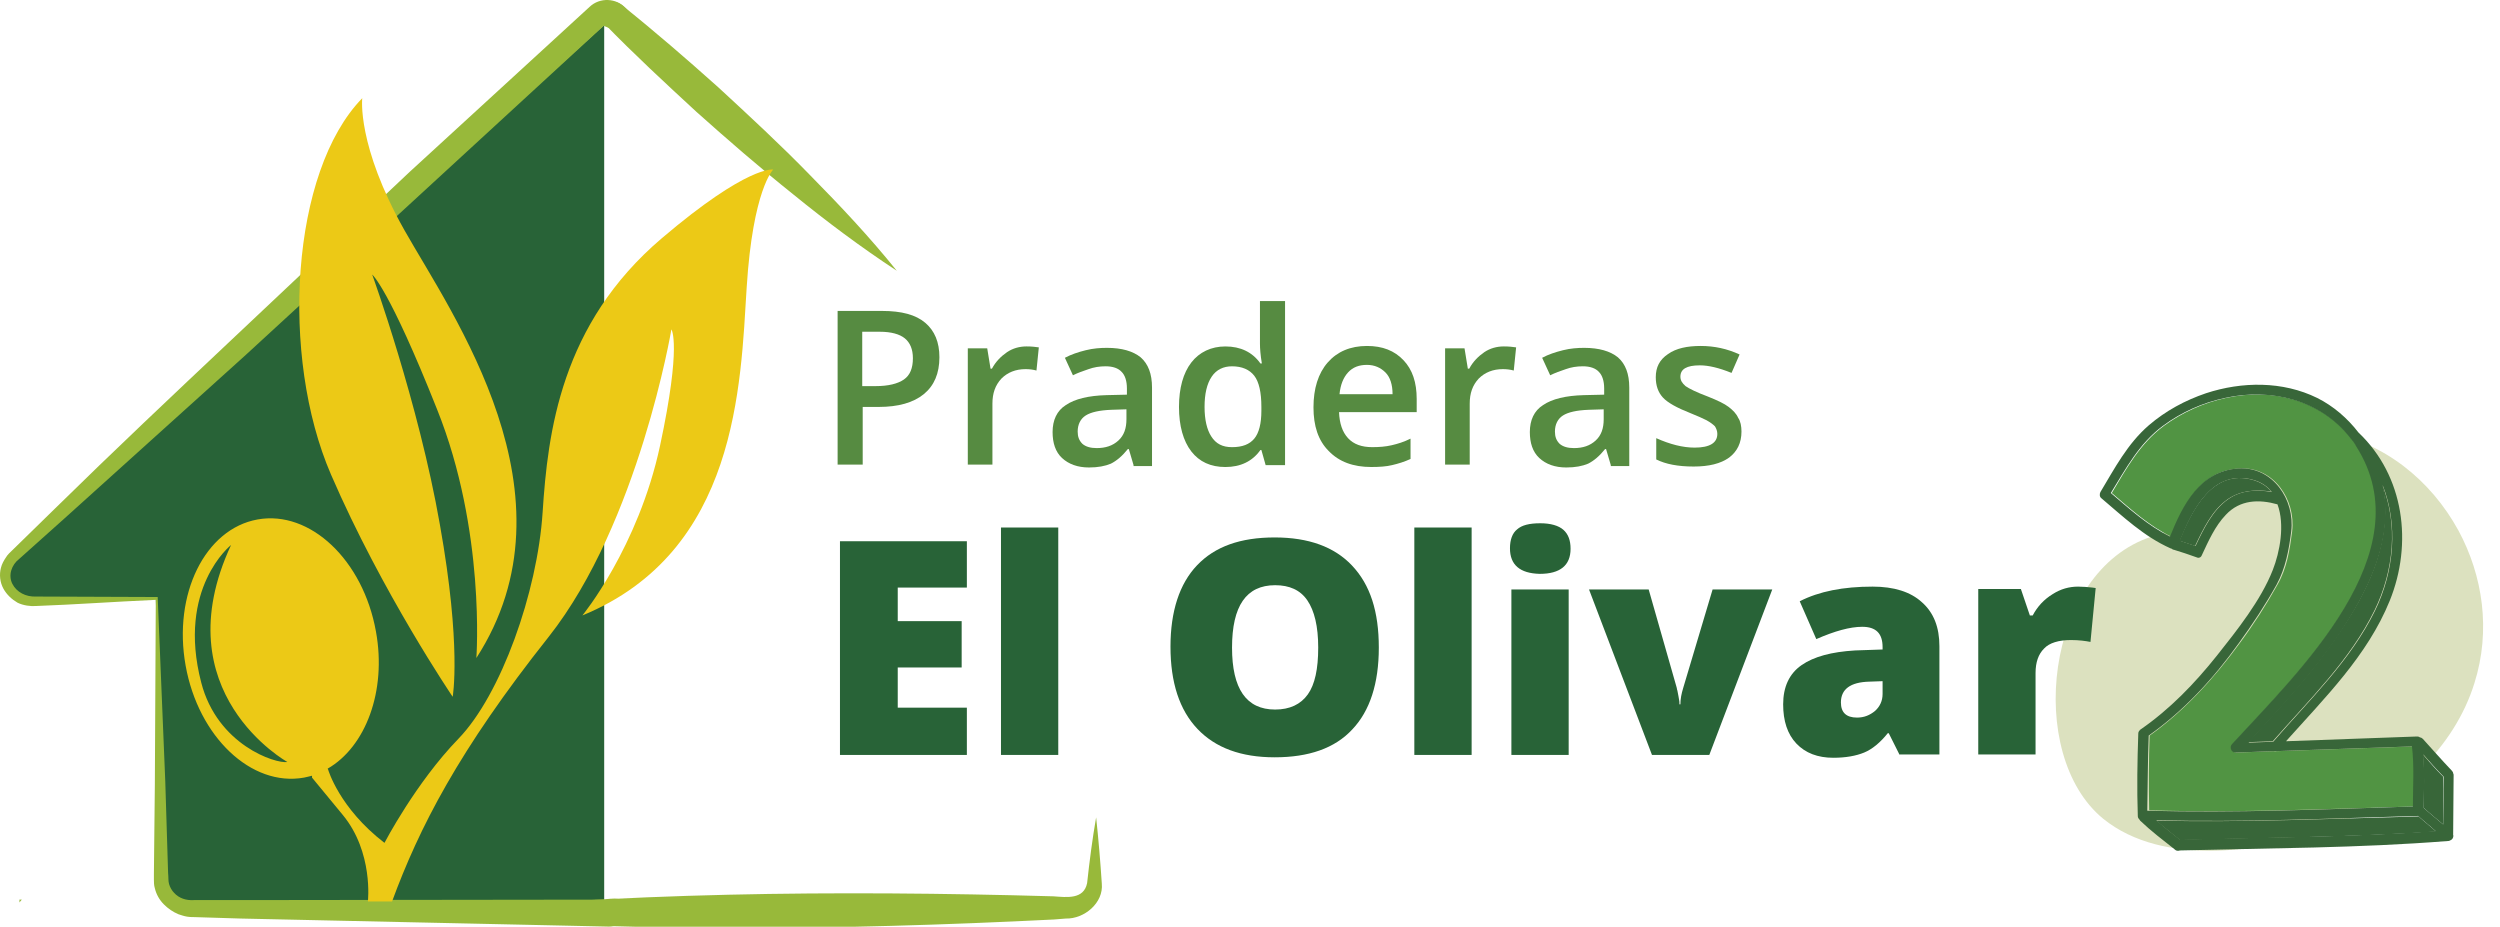
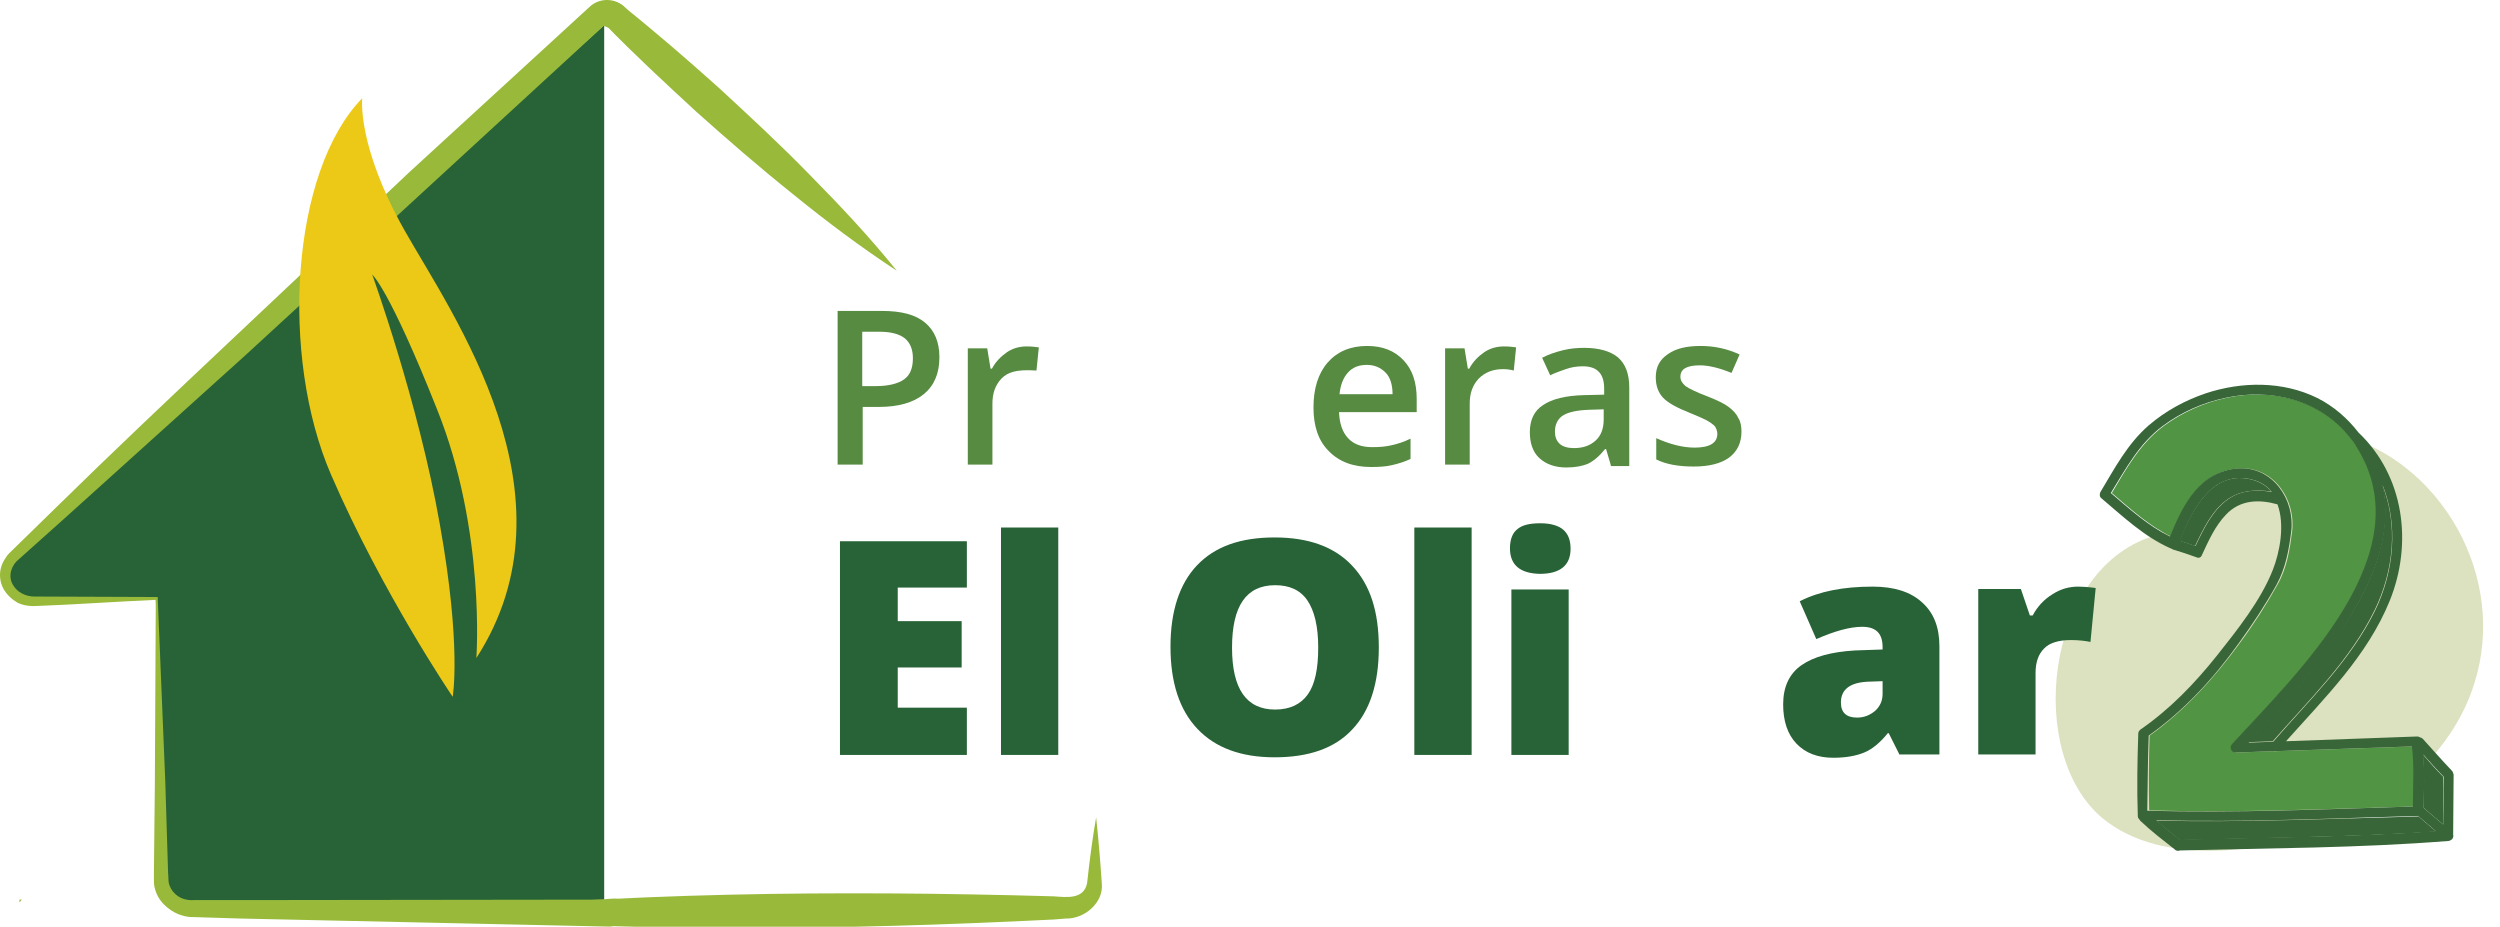
<svg xmlns="http://www.w3.org/2000/svg" width="232" height="86" viewBox="0 0 232 86" fill="none">
  <g clip-path="url(#clip0_1202_63)">
    <path d="M228.134 49.215C225.585 44.565 221.191 40.967 215.787 40.089C212.623 39.562 208.8 40.177 206.999 42.985C205.988 44.521 205.768 46.539 204.494 47.811C203.22 49.04 201.375 49.259 199.705 49.786C189.731 52.989 187.929 70.057 195.179 75.981C200.759 80.5 210.338 79.184 216.841 76.507C222.641 74.138 227.782 69.355 229.628 63.388C231.165 58.518 230.418 53.428 228.134 49.215Z" fill="#DCE1BF" />
    <path d="M1.805 83.748L2.024 83.484H1.805V83.748Z" fill="#98B93A" />
    <path d="M14.458 55.536H2.902C0.837 55.536 -0.218 53.254 1.276 51.938L56.069 2.312V83.749H17.534C16.259 83.749 15.249 82.828 15.205 81.687L14.458 55.536Z" fill="#286337" />
    <path d="M37.48 84.89C57.473 82.784 77.641 82.609 97.765 83.179C98.996 83.267 100.577 83.486 100.885 81.951C101.105 79.932 101.368 77.87 101.72 75.852C101.94 77.87 102.115 79.976 102.247 81.994C102.423 83.793 100.621 85.285 98.908 85.241L97.809 85.329C77.685 86.338 57.517 86.558 37.48 84.89Z" fill="#98B93A" />
    <path d="M83.222 25.127C79.882 22.933 76.719 20.563 73.643 18.062C70.567 15.605 67.579 13.016 64.635 10.384C61.735 7.707 58.835 5.031 56.067 2.179C55.188 1.126 56.419 -0.454 57.649 0.424C60.725 2.881 63.712 5.47 66.656 8.102C69.556 10.779 72.456 13.455 75.225 16.307C77.993 19.115 80.717 22.011 83.222 25.127Z" fill="#98B93A" />
    <path d="M56.068 83.485H56.288L56.068 83.704V83.485L22.235 83.529H17.973C17.27 83.573 16.611 83.353 16.171 82.871C15.952 82.651 15.776 82.344 15.688 82.037C15.6 81.73 15.644 81.379 15.6 81.028L15.336 72.472L14.633 55.403L3.341 55.359C2.418 55.403 1.54 54.965 1.144 54.175C0.749 53.385 1.056 52.42 1.803 51.849L6.021 48.076L22.806 32.938L56.024 2.399L56.464 2.575C56.464 2.575 57.738 2.575 58.573 1.566C58.485 1.258 58.309 0.995 58.09 0.776C57.211 -0.19 55.673 -0.277 54.706 0.644L38.009 15.957L21.532 31.49C16.04 36.668 10.547 41.845 5.143 47.154L1.1 51.103C0.968 51.235 0.705 51.454 0.529 51.761C0.353 52.025 0.177 52.332 0.09 52.683C-0.086 53.341 0.002 54.043 0.309 54.614C0.617 55.184 1.1 55.623 1.627 55.93C2.155 56.193 2.858 56.281 3.341 56.237C6.944 56.105 10.547 55.842 14.458 55.666L14.37 72.823L14.282 81.115V81.642C14.282 81.818 14.282 82.169 14.37 82.432C14.502 83.002 14.809 83.529 15.205 83.924C15.6 84.319 16.04 84.626 16.567 84.845C16.831 84.933 17.094 85.021 17.358 85.064C17.621 85.108 17.929 85.108 18.061 85.108C19.467 85.152 20.917 85.196 22.323 85.24L56.42 85.986H56.464C57.562 85.986 58.485 85.196 58.617 84.099C57.826 83.046 56.068 83.485 56.068 83.485Z" fill="#98B93A" />
    <path d="M42.009 64.662C42.009 64.662 35.462 55.009 30.717 44.04C25.971 33.07 26.982 15.914 33.617 9.113C33.617 9.113 33.09 13.457 37.528 21.355C41.965 29.209 53.961 45.97 44.206 61.064C44.206 61.064 45.085 49.261 40.559 37.985C36.078 26.708 34.54 25.48 34.54 25.48C34.54 25.48 38.846 37.37 40.823 48.691C42.844 60.011 42.009 64.662 42.009 64.662Z" fill="#ECC916" />
-     <path d="M61.428 22.098C52.025 30.084 50.838 40.132 50.355 47.547C49.872 54.963 46.488 64.484 42.534 68.565C38.579 72.645 35.679 78.218 35.679 78.218C31.461 74.971 30.451 71.417 30.451 71.417L30.407 71.329C33.922 69.311 35.899 64.133 34.888 58.605C33.702 51.979 28.781 47.328 23.904 48.206C19.026 49.083 16.038 55.138 17.225 61.764C18.411 68.389 23.332 73.04 28.209 72.163C28.473 72.119 28.737 72.031 28.956 71.987V72.163L31.813 75.629C34.669 79.095 34.141 83.659 34.141 83.659H36.382C38.887 76.858 42.534 69.662 50.926 59.087C59.275 48.513 62.306 30.567 62.306 30.567C62.306 30.567 63.273 31.927 61.252 41.361C59.231 50.794 54.046 57.113 54.046 57.113C68.458 51.189 68.722 35.744 69.293 26.662C69.864 17.579 71.754 15.736 71.754 15.736C71.754 15.736 69.425 15.297 61.428 22.098ZM18.675 63.343C16.39 54.568 21.443 50.575 21.443 50.575C15.072 64.265 26.672 70.715 26.672 70.715C25.573 70.89 20.169 69.135 18.675 63.343Z" fill="#ECC916" />
    <path d="M87.177 33.156C87.177 34.647 86.694 35.788 85.727 36.578C84.761 37.368 83.355 37.763 81.553 37.763H80.059V43.116H77.731V28.855H81.861C83.662 28.855 84.981 29.206 85.859 29.952C86.738 30.698 87.177 31.751 87.177 33.156ZM80.015 35.832H81.246C82.432 35.832 83.311 35.613 83.882 35.218C84.453 34.823 84.717 34.165 84.717 33.243C84.717 32.41 84.453 31.795 83.97 31.4C83.487 31.006 82.696 30.786 81.641 30.786H80.015V35.832Z" fill="#568B41" />
-     <path d="M95.261 32.148C95.744 32.148 96.096 32.192 96.403 32.236L96.184 34.386C95.876 34.298 95.525 34.255 95.173 34.255C94.25 34.255 93.503 34.562 92.932 35.132C92.361 35.746 92.097 36.492 92.097 37.458V43.118H89.812V32.324H91.614L91.922 34.211H92.053C92.405 33.553 92.888 33.07 93.46 32.675C93.987 32.324 94.602 32.148 95.261 32.148Z" fill="#568B41" />
-     <path d="M105.193 43.163L104.754 41.671H104.666C104.139 42.329 103.612 42.768 103.084 43.031C102.557 43.251 101.898 43.382 101.063 43.382C100.008 43.382 99.174 43.075 98.558 42.505C97.943 41.934 97.68 41.101 97.68 40.092C97.68 38.995 98.075 38.117 98.91 37.59C99.745 37.02 101.019 36.713 102.689 36.669L104.578 36.625V36.055C104.578 35.353 104.402 34.826 104.095 34.519C103.787 34.168 103.26 33.992 102.601 33.992C102.03 33.992 101.502 34.08 101.019 34.256C100.492 34.431 100.008 34.607 99.569 34.826L98.822 33.203C99.393 32.895 100.052 32.676 100.755 32.501C101.458 32.325 102.118 32.281 102.733 32.281C104.095 32.281 105.149 32.588 105.852 33.159C106.555 33.773 106.907 34.694 106.907 35.967V43.251H105.193V43.163ZM101.766 41.583C102.601 41.583 103.26 41.364 103.787 40.881C104.315 40.399 104.534 39.74 104.534 38.907V37.985L103.128 38.029C102.03 38.073 101.239 38.249 100.755 38.556C100.272 38.863 100.008 39.389 100.008 40.048C100.008 40.53 100.14 40.881 100.448 41.188C100.755 41.452 101.195 41.583 101.766 41.583Z" fill="#568B41" />
-     <path d="M113.716 43.339C112.354 43.339 111.3 42.856 110.553 41.891C109.806 40.925 109.41 39.521 109.41 37.766C109.41 36.011 109.806 34.607 110.553 33.642C111.3 32.676 112.398 32.15 113.716 32.15C115.122 32.15 116.221 32.676 116.968 33.729H117.1C116.968 32.94 116.924 32.325 116.924 31.887V27.938H119.253V43.163H117.451L117.056 41.759H116.968C116.221 42.812 115.122 43.339 113.716 43.339ZM114.331 41.496C115.298 41.496 115.957 41.232 116.397 40.706C116.836 40.179 117.056 39.302 117.056 38.117V37.766C117.056 36.406 116.836 35.441 116.397 34.87C115.957 34.3 115.254 33.993 114.331 33.993C113.54 33.993 112.881 34.3 112.442 34.958C112.003 35.616 111.783 36.538 111.783 37.766C111.783 38.951 112.003 39.872 112.398 40.486C112.837 41.188 113.453 41.496 114.331 41.496Z" fill="#568B41" />
+     <path d="M95.261 32.148C95.744 32.148 96.096 32.192 96.403 32.236L96.184 34.386C94.25 34.255 93.503 34.562 92.932 35.132C92.361 35.746 92.097 36.492 92.097 37.458V43.118H89.812V32.324H91.614L91.922 34.211H92.053C92.405 33.553 92.888 33.07 93.46 32.675C93.987 32.324 94.602 32.148 95.261 32.148Z" fill="#568B41" />
    <path d="M127.251 43.338C125.582 43.338 124.263 42.855 123.297 41.846C122.33 40.881 121.891 39.521 121.891 37.81C121.891 36.054 122.33 34.65 123.209 33.641C124.088 32.632 125.318 32.105 126.856 32.105C128.306 32.105 129.404 32.544 130.239 33.422C131.074 34.299 131.469 35.484 131.469 37.02V38.248H124.263C124.307 39.301 124.571 40.091 125.098 40.662C125.625 41.232 126.372 41.495 127.339 41.495C127.998 41.495 128.569 41.451 129.141 41.32C129.712 41.188 130.283 41.013 130.898 40.706V42.592C130.327 42.855 129.756 43.031 129.185 43.163C128.657 43.294 127.998 43.338 127.251 43.338ZM126.856 33.861C126.109 33.861 125.538 34.08 125.098 34.563C124.659 35.045 124.395 35.703 124.307 36.581H129.229C129.229 35.703 129.009 35.001 128.569 34.563C128.13 34.124 127.559 33.861 126.856 33.861Z" fill="#568B41" />
    <path d="M139.554 32.148C140.037 32.148 140.389 32.192 140.696 32.236L140.477 34.386C140.169 34.298 139.818 34.255 139.466 34.255C138.543 34.255 137.796 34.562 137.225 35.132C136.654 35.746 136.39 36.492 136.39 37.458V43.118H134.105V32.324H135.907L136.215 34.211H136.346C136.698 33.553 137.181 33.07 137.752 32.675C138.28 32.324 138.895 32.148 139.554 32.148Z" fill="#568B41" />
    <path d="M149.482 43.163L149.043 41.671H148.955C148.428 42.329 147.901 42.768 147.373 43.031C146.846 43.251 146.187 43.382 145.352 43.382C144.298 43.382 143.463 43.075 142.848 42.505C142.232 41.934 141.969 41.101 141.969 40.092C141.969 38.995 142.364 38.117 143.199 37.59C144.034 37.02 145.308 36.713 146.978 36.669L148.867 36.625V36.055C148.867 35.353 148.691 34.826 148.384 34.519C148.076 34.168 147.549 33.992 146.89 33.992C146.319 33.992 145.791 34.08 145.308 34.256C144.781 34.431 144.298 34.607 143.858 34.826L143.111 33.203C143.682 32.895 144.341 32.676 145.045 32.501C145.748 32.325 146.407 32.281 147.022 32.281C148.384 32.281 149.438 32.588 150.141 33.159C150.845 33.773 151.196 34.694 151.196 35.967V43.251H149.482V43.163ZM146.055 41.583C146.89 41.583 147.549 41.364 148.076 40.881C148.604 40.399 148.823 39.74 148.823 38.907V37.985L147.417 38.029C146.319 38.073 145.528 38.249 145.045 38.556C144.561 38.863 144.298 39.389 144.298 40.048C144.298 40.53 144.429 40.881 144.737 41.188C145.045 41.452 145.484 41.583 146.055 41.583Z" fill="#568B41" />
    <path d="M161.609 40.047C161.609 41.1 161.214 41.89 160.467 42.461C159.676 43.031 158.577 43.294 157.171 43.294C155.721 43.294 154.579 43.075 153.7 42.636V40.662C154.974 41.232 156.161 41.539 157.259 41.539C158.665 41.539 159.368 41.1 159.368 40.267C159.368 40.003 159.28 39.784 159.149 39.565C158.973 39.389 158.753 39.214 158.358 38.994C158.006 38.819 157.523 38.599 156.864 38.336C155.634 37.853 154.755 37.371 154.315 36.888C153.876 36.406 153.656 35.791 153.656 35.001C153.656 34.08 154.008 33.378 154.799 32.851C155.546 32.325 156.556 32.105 157.83 32.105C159.105 32.105 160.291 32.369 161.434 32.895L160.687 34.606C159.5 34.124 158.534 33.904 157.743 33.904C156.512 33.904 155.941 34.255 155.941 34.958C155.941 35.309 156.117 35.572 156.424 35.835C156.732 36.054 157.435 36.406 158.49 36.8C159.368 37.151 160.027 37.459 160.423 37.766C160.818 38.073 161.126 38.38 161.302 38.775C161.521 39.082 161.609 39.565 161.609 40.047Z" fill="#568B41" />
    <path d="M89.725 70.059H77.949V50.227H89.725V54.527H83.31V57.642H89.242V61.942H83.31V65.671H89.725V70.059Z" fill="#286337" />
    <path d="M98.207 48.953H92.891V70.058H98.207V48.953Z" fill="#286337" />
    <path d="M127.954 60.099C127.954 63.433 127.12 65.978 125.494 67.689C123.868 69.444 121.451 70.278 118.288 70.278C115.168 70.278 112.795 69.4 111.126 67.645C109.456 65.89 108.621 63.345 108.621 60.011C108.621 56.72 109.456 54.175 111.082 52.464C112.751 50.709 115.124 49.875 118.288 49.875C121.451 49.875 123.824 50.752 125.45 52.464C127.164 54.263 127.954 56.764 127.954 60.099ZM114.333 60.099C114.333 63.916 115.651 65.846 118.332 65.846C119.694 65.846 120.704 65.364 121.364 64.442C122.023 63.521 122.33 62.073 122.33 60.099C122.33 58.124 121.979 56.676 121.32 55.711C120.66 54.745 119.65 54.307 118.332 54.307C115.651 54.307 114.333 56.237 114.333 60.099Z" fill="#286337" />
    <path d="M136.567 48.953H131.25V70.058H136.567V48.953Z" fill="#286337" />
    <path d="M140.125 50.884C140.125 50.094 140.345 49.48 140.784 49.129C141.223 48.734 141.927 48.559 142.937 48.559C143.904 48.559 144.651 48.778 145.09 49.173C145.53 49.568 145.749 50.138 145.749 50.928C145.749 52.464 144.783 53.254 142.893 53.254C141.048 53.21 140.125 52.42 140.125 50.884ZM145.573 70.059H140.257V54.702H145.573V70.059Z" fill="#286337" />
-     <path d="M153.305 70.06L147.461 54.703H152.997L155.59 63.786C155.59 63.83 155.634 63.917 155.634 64.005C155.678 64.093 155.678 64.225 155.722 64.4C155.765 64.532 155.765 64.707 155.809 64.883C155.853 65.058 155.853 65.19 155.853 65.365H155.941C155.941 64.883 156.029 64.4 156.205 63.83L158.929 54.703H164.465L158.622 70.06H153.305Z" fill="#286337" />
    <path d="M176.286 70.058L175.275 68.04H175.187C174.484 68.917 173.737 69.531 172.99 69.838C172.243 70.146 171.277 70.321 170.134 70.321C168.684 70.321 167.542 69.882 166.707 69.005C165.872 68.127 165.477 66.899 165.477 65.363C165.477 63.739 166.048 62.511 167.19 61.721C168.333 60.931 169.958 60.493 172.155 60.361L174.704 60.273V60.054C174.704 58.781 174.089 58.167 172.814 58.167C171.672 58.167 170.266 58.562 168.552 59.308L167.014 55.798C168.816 54.876 171.057 54.438 173.781 54.438C175.758 54.438 177.296 54.92 178.351 55.886C179.449 56.851 179.977 58.211 179.977 59.966V70.014H176.286V70.058ZM172.331 66.592C172.99 66.592 173.517 66.372 174.001 65.977C174.44 65.582 174.704 65.056 174.704 64.398V63.213L173.474 63.257C171.716 63.301 170.837 63.959 170.837 65.188C170.837 66.109 171.321 66.592 172.331 66.592Z" fill="#286337" />
    <path d="M192.853 54.438C193.293 54.438 193.732 54.481 194.171 54.525L194.479 54.569L193.996 59.571C193.556 59.483 192.941 59.396 192.194 59.396C191.052 59.396 190.173 59.659 189.69 60.185C189.162 60.712 188.899 61.458 188.899 62.467V70.014H183.582V54.657H187.537L188.371 57.114H188.635C189.074 56.28 189.69 55.622 190.481 55.139C191.227 54.657 192.018 54.438 192.853 54.438Z" fill="#286337" />
    <path d="M217.105 58.695C214.645 62.38 211.613 65.627 208.625 68.874C209.372 68.83 210.163 68.83 210.91 68.786C214.293 64.925 218.072 61.283 220.357 56.632C222.158 52.947 222.554 48.647 221.06 44.961C221.148 45.4 221.236 45.839 221.28 46.277C221.719 50.797 219.566 55.097 217.105 58.695Z" fill="#386639" />
    <path d="M224.006 74.843C224.006 73 224.138 71.113 223.918 69.27C219.7 69.402 215.482 69.577 211.264 69.709C211.176 69.709 211.132 69.753 211.044 69.709C209.857 69.753 208.671 69.797 207.529 69.841C207.089 69.841 206.958 69.314 207.221 69.051C213.285 62.382 225.061 51.28 218.733 41.408C218.557 41.145 218.426 40.925 218.25 40.706C218.25 40.706 218.25 40.662 218.206 40.662C215.482 37.152 210.912 35.967 206.562 36.932C204.497 37.371 202.476 38.293 200.806 39.521C198.609 41.145 197.335 43.47 195.973 45.752C197.73 47.244 199.4 48.779 201.465 49.789C202.651 46.849 204.233 43.646 207.836 43.47C211 43.295 213.065 46.366 212.714 49.306C212.494 51.017 212.23 52.728 211.351 54.264C210.297 56.151 209.111 57.994 207.836 59.705C205.464 62.952 202.739 65.936 199.488 68.261C199.4 70.587 199.4 72.868 199.444 75.194C207.573 75.457 215.789 75.062 224.006 74.843Z" fill="#519443" />
    <path d="M224.928 74.974C225.499 75.5 226.158 76.027 226.729 76.51C226.729 75.018 226.773 73.526 226.729 72.078C226.07 71.42 225.455 70.718 224.84 70.016C225.016 71.639 224.928 73.306 224.928 74.974Z" fill="#386639" />
    <path d="M209.021 44.523C205.286 43.514 203.396 47.376 202.254 50.184C202.737 50.359 203.221 50.491 203.704 50.666C204.451 49.087 205.286 47.332 206.736 46.322C207.966 45.489 209.372 45.401 210.778 45.62C210.383 45.138 209.811 44.743 209.021 44.523Z" fill="#386639" />
    <path d="M200.102 76.157C200.805 76.771 201.552 77.341 202.299 77.956C210.208 77.736 218.161 77.692 226.07 77.166C225.542 76.683 224.971 76.244 224.444 75.762C216.315 75.981 208.23 76.332 200.102 76.157Z" fill="#386639" />
    <path d="M227.696 71.946C227.696 71.902 227.696 71.814 227.652 71.77C227.652 71.683 227.608 71.595 227.52 71.507C226.597 70.542 225.719 69.533 224.84 68.567C224.752 68.48 224.664 68.436 224.576 68.436C224.532 68.392 224.444 68.348 224.356 68.348C224.313 68.348 224.313 68.348 224.269 68.348C220.226 68.48 216.184 68.655 212.141 68.787C215.744 64.75 219.699 60.845 221.764 55.755C223.917 50.446 223.126 44.172 218.864 40.135C217.853 38.818 216.535 37.678 215.041 36.932C211.834 35.352 208.055 35.396 204.716 36.493C202.782 37.151 200.981 38.116 199.399 39.477C197.422 41.188 196.235 43.469 194.917 45.663C194.829 45.839 194.829 46.102 195.005 46.234C197.026 47.945 198.96 49.788 201.42 50.885C201.464 50.885 201.508 50.929 201.552 50.929C201.596 50.972 201.64 51.016 201.728 51.016C202.431 51.236 203.134 51.455 203.837 51.718C203.881 51.718 203.925 51.762 203.969 51.762H204.013C204.144 51.762 204.276 51.675 204.32 51.543C204.935 50.227 205.55 48.822 206.561 47.77C207.879 46.365 209.637 46.322 211.35 46.804C212.053 48.691 211.57 51.236 210.911 52.903C209.813 55.711 207.572 58.52 205.726 60.845C203.661 63.434 201.376 65.803 198.652 67.69C198.608 67.734 198.564 67.734 198.564 67.778C198.476 67.865 198.432 67.953 198.432 68.085C198.344 70.63 198.3 73.175 198.388 75.719C198.388 75.851 198.432 75.939 198.52 76.027C198.564 76.07 198.564 76.114 198.608 76.158C199.619 77.124 200.717 77.957 201.772 78.791C201.816 78.835 201.86 78.879 201.947 78.922C202.079 78.966 202.167 78.966 202.299 78.922C210.56 78.703 218.908 78.703 227.169 78.045C227.213 78.045 227.3 78.045 227.344 78.001C227.476 77.957 227.608 77.87 227.652 77.694C227.652 77.65 227.696 77.562 227.652 77.475C227.652 75.588 227.696 73.789 227.696 71.946ZM220.402 56.677C218.117 61.328 214.294 64.969 210.955 68.831C210.208 68.875 209.417 68.875 208.67 68.918C211.658 65.671 214.69 62.425 217.15 58.739C219.567 55.097 221.764 50.841 221.325 46.322C221.281 45.883 221.193 45.444 221.105 45.005C222.555 48.647 222.203 52.991 220.402 56.677ZM206.781 46.322C205.331 47.331 204.496 49.086 203.749 50.665C203.266 50.49 202.782 50.358 202.299 50.183C203.441 47.331 205.331 43.513 209.066 44.523C209.856 44.742 210.428 45.137 210.823 45.663C209.417 45.4 207.967 45.488 206.781 46.322ZM199.399 68.26C202.694 65.935 205.419 62.951 207.747 59.704C209.022 57.949 210.208 56.15 211.263 54.263C212.097 52.728 212.405 51.06 212.625 49.305C212.976 46.365 210.911 43.294 207.747 43.469C204.144 43.689 202.563 46.848 201.376 49.788C199.311 48.779 197.641 47.243 195.884 45.751C197.29 43.469 198.52 41.144 200.717 39.52C202.431 38.248 204.408 37.37 206.473 36.932C210.779 35.966 215.393 37.151 218.117 40.661C218.117 40.661 218.117 40.705 218.161 40.705C218.337 40.925 218.513 41.144 218.644 41.407C224.972 51.28 213.24 62.381 207.132 69.05C206.869 69.313 207.044 69.84 207.44 69.84C208.626 69.796 209.813 69.752 210.955 69.708C211.043 69.708 211.087 69.708 211.175 69.708C215.393 69.577 219.611 69.401 223.829 69.269C224.049 71.068 223.917 72.999 223.917 74.842C215.7 75.105 207.484 75.456 199.267 75.237C199.311 72.911 199.311 70.586 199.399 68.26ZM202.299 77.913C201.552 77.343 200.805 76.729 200.102 76.114C208.231 76.334 216.316 75.939 224.4 75.719C224.928 76.202 225.499 76.641 226.026 77.124C218.161 77.694 210.208 77.694 202.299 77.913ZM226.729 76.509C226.114 75.983 225.499 75.5 224.928 74.974C224.928 73.35 225.016 71.639 224.884 70.015C225.499 70.717 226.114 71.419 226.773 72.078C226.773 73.526 226.773 75.017 226.729 76.509Z" fill="#386639" />
  </g>
  <defs>
    <clipPath id="clip0_1202_63">
      <rect width="232" height="86" fill="white" />
    </clipPath>
  </defs>
</svg>